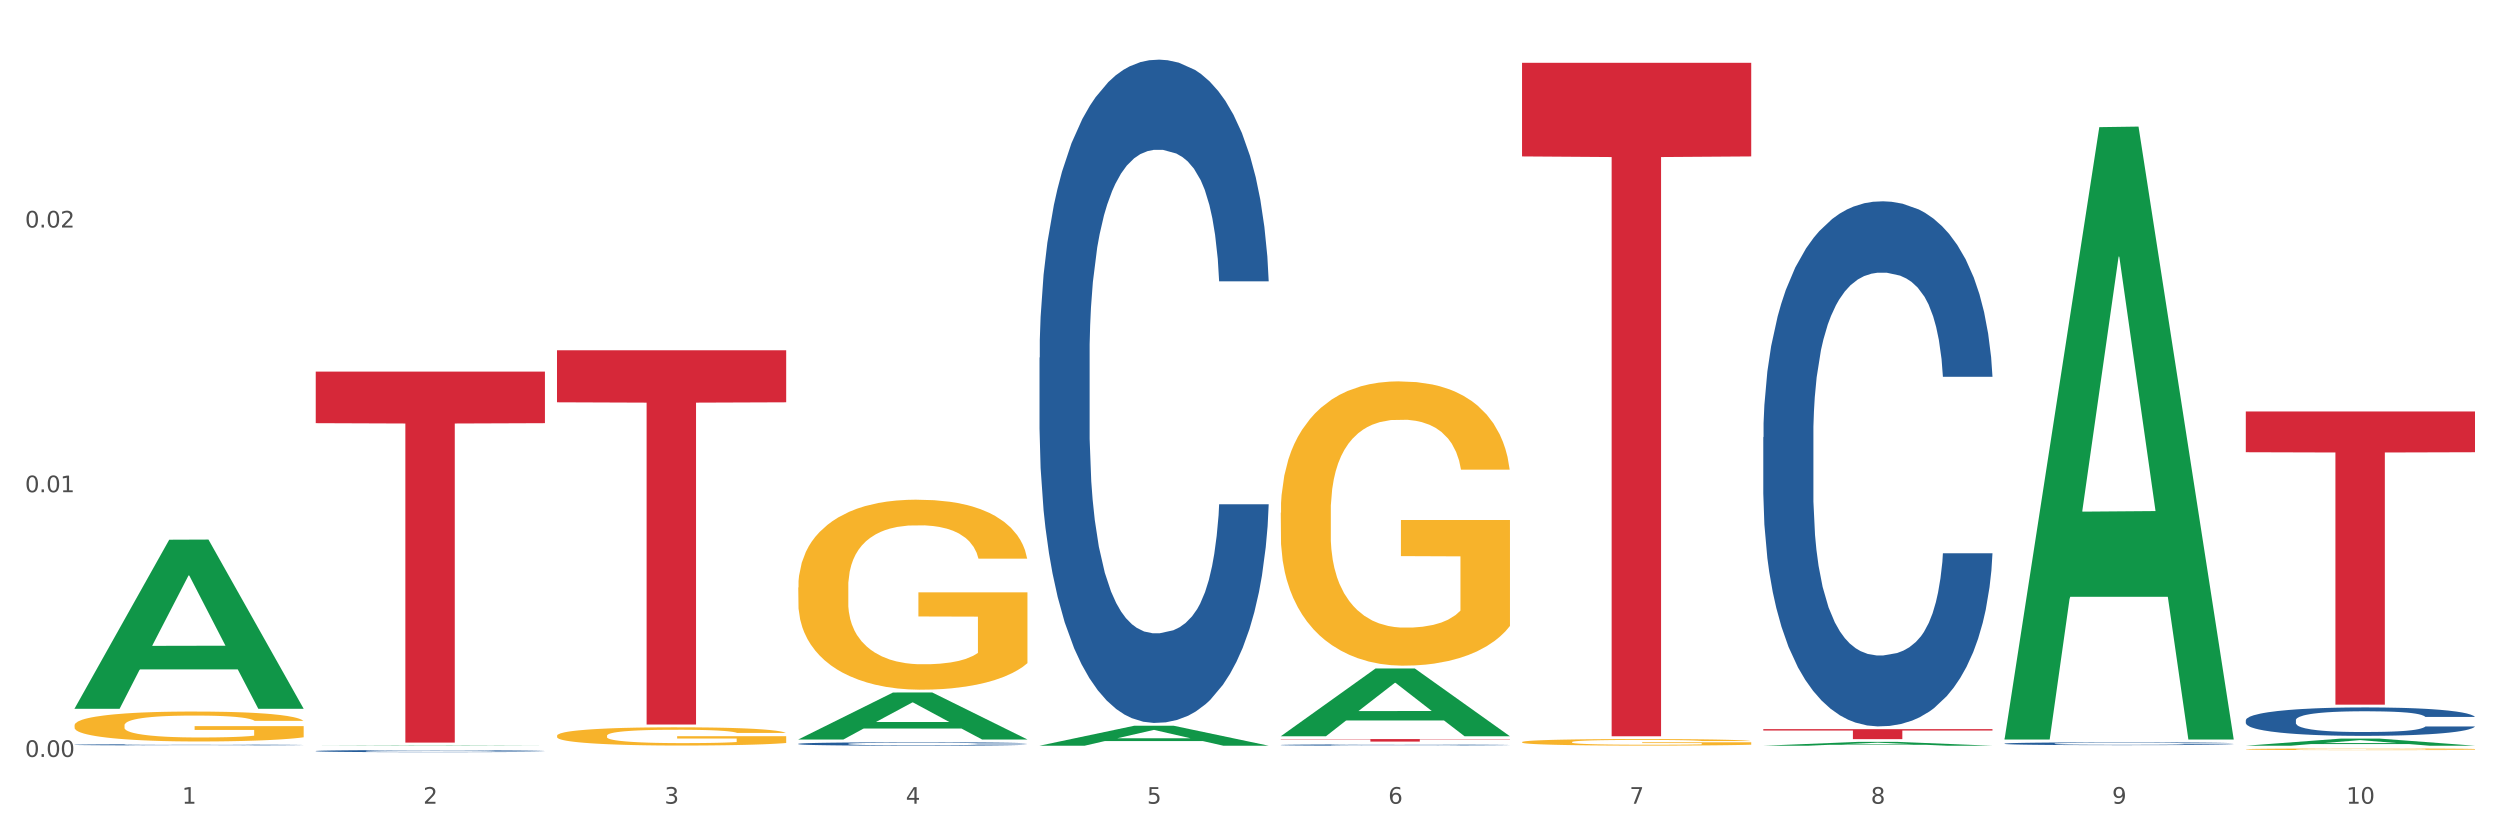
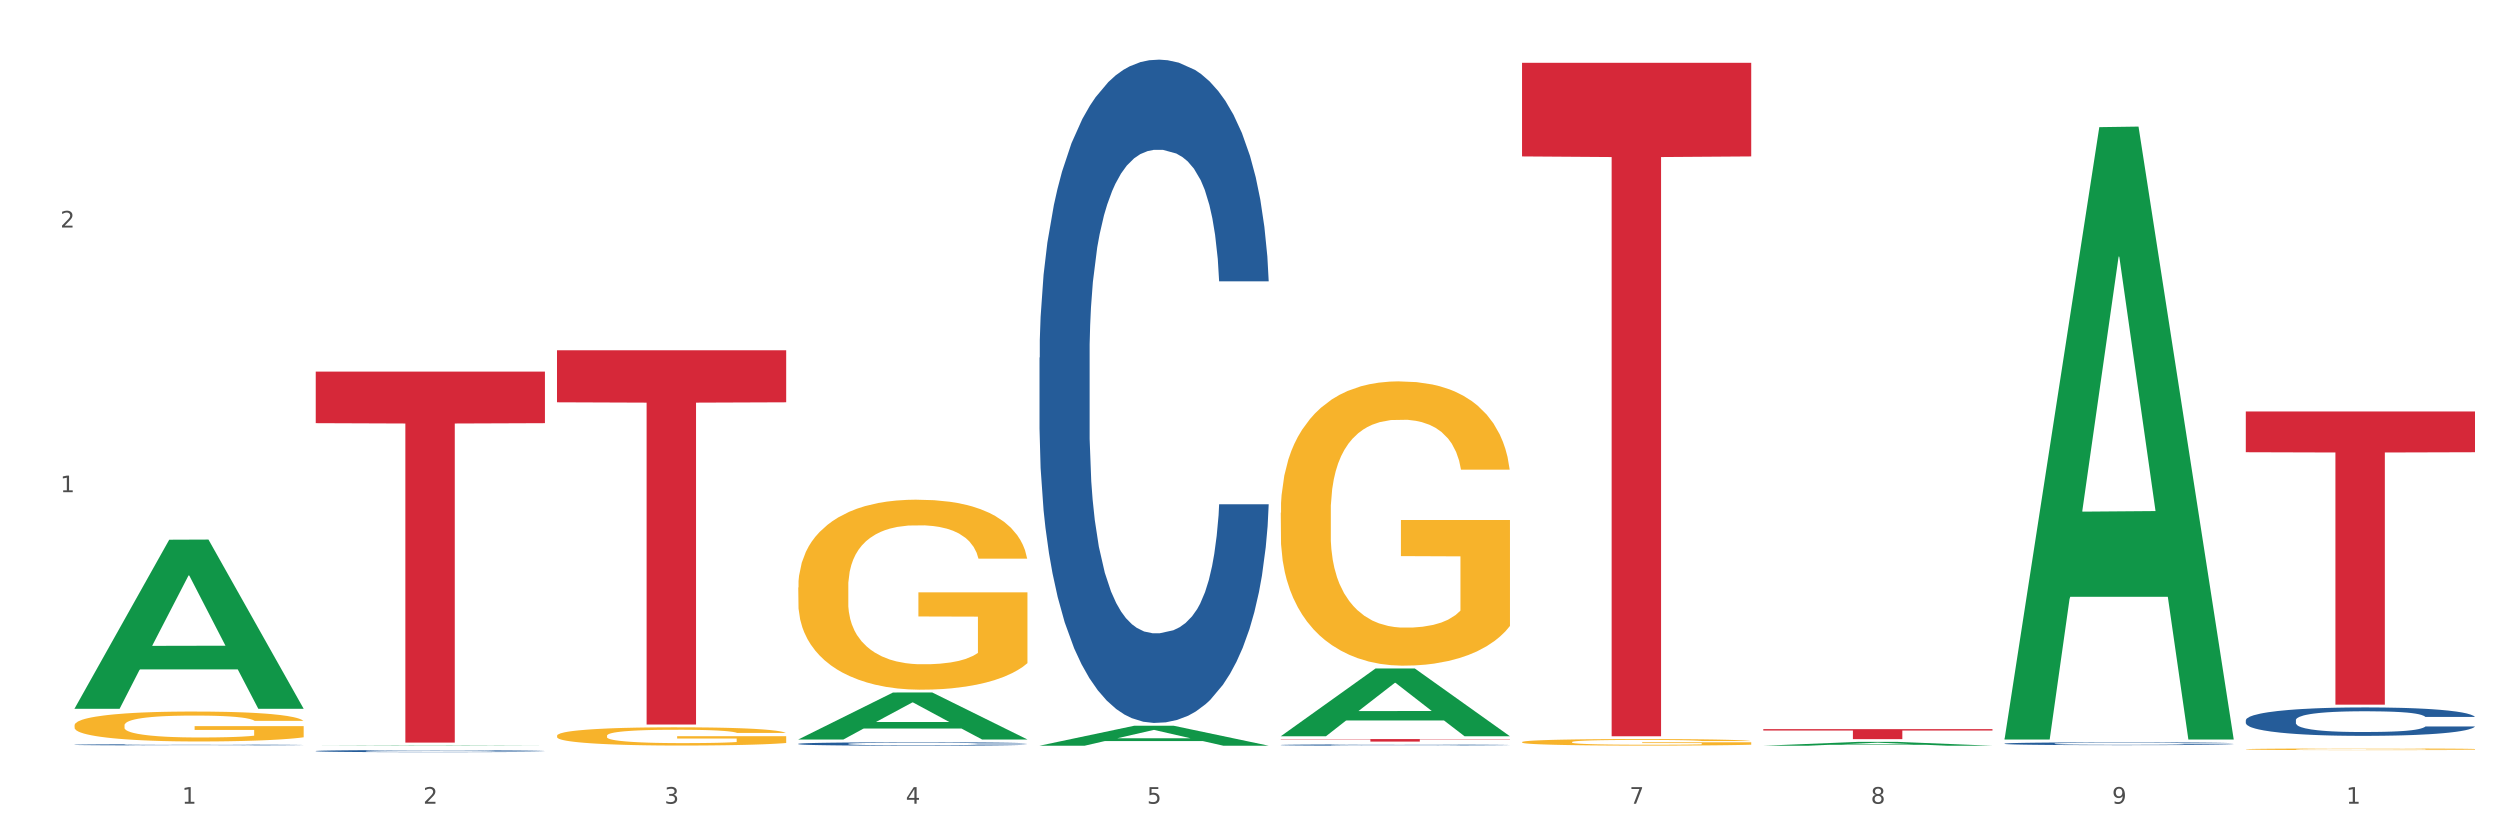
<svg xmlns="http://www.w3.org/2000/svg" xmlns:xlink="http://www.w3.org/1999/xlink" width="1080pt" height="360pt" viewBox="0 0 1080 360" version="1.1">
  <rect x="0" y="0" width="1080" height="360" fill="#333333" stroke="none" />
  <defs>
    <style type="text/css">*{stroke-linejoin: round; stroke-linecap: butt}</style>
  </defs>
  <g id="figure_1">
    <g id="patch_1">
      <path d="M 0 360  L 1080 360  L 1080 0  L 0 0  z " style="fill: #ffffff; stroke: #ffffff; stroke-linejoin: miter" />
    </g>
    <g id="axes_1">
      <g id="matplotlib.axis_1">
        <g id="xtick_1">
          <g id="text_1">
            <g style="fill: #4d4d4d" transform="translate(78.627 347.204) scale(0.096 -0.096)">
              <defs>
                <path id="DejaVuSans-31" d="M 794 531  L 1825 531  L 1825 4091  L 703 3866  L 703 4441  L 1819 4666  L 2450 4666  L 2450 531  L 3481 531  L 3481 0  L 794 0  L 794 531  z " transform="scale(0.016)" />
              </defs>
              <use xlink:href="#DejaVuSans-31" />
            </g>
          </g>
        </g>
        <g id="xtick_2">
          <g id="text_2">
            <g style="fill: #4d4d4d" transform="translate(182.851 347.204) scale(0.096 -0.096)">
              <defs>
                <path id="DejaVuSans-32" d="M 1228 531  L 3431 531  L 3431 0  L 469 0  L 469 531  Q 828 903 1448 1529  Q 2069 2156 2228 2338  Q 2531 2678 2651 2914  Q 2772 3150 2772 3378  Q 2772 3750 2511 3984  Q 2250 4219 1831 4219  Q 1534 4219 1204 4116  Q 875 4013 500 3803  L 500 4441  Q 881 4594 1212 4672  Q 1544 4750 1819 4750  Q 2544 4750 2975 4387  Q 3406 4025 3406 3419  Q 3406 3131 3298 2873  Q 3191 2616 2906 2266  Q 2828 2175 2409 1742  Q 1991 1309 1228 531  z " transform="scale(0.016)" />
              </defs>
              <use xlink:href="#DejaVuSans-32" />
            </g>
          </g>
        </g>
        <g id="xtick_3">
          <g id="text_3">
            <g style="fill: #4d4d4d" transform="translate(287.074 347.204) scale(0.096 -0.096)">
              <defs>
                <path id="DejaVuSans-33" d="M 2597 2516  Q 3050 2419 3304 2112  Q 3559 1806 3559 1356  Q 3559 666 3084 287  Q 2609 -91 1734 -91  Q 1441 -91 1130 -33  Q 819 25 488 141  L 488 750  Q 750 597 1062 519  Q 1375 441 1716 441  Q 2309 441 2620 675  Q 2931 909 2931 1356  Q 2931 1769 2642 2001  Q 2353 2234 1838 2234  L 1294 2234  L 1294 2753  L 1863 2753  Q 2328 2753 2575 2939  Q 2822 3125 2822 3475  Q 2822 3834 2567 4026  Q 2313 4219 1838 4219  Q 1578 4219 1281 4162  Q 984 4106 628 3988  L 628 4550  Q 988 4650 1302 4700  Q 1616 4750 1894 4750  Q 2613 4750 3031 4423  Q 3450 4097 3450 3541  Q 3450 3153 3228 2886  Q 3006 2619 2597 2516  z " transform="scale(0.016)" />
              </defs>
              <use xlink:href="#DejaVuSans-33" />
            </g>
          </g>
        </g>
        <g id="xtick_4">
          <g id="text_4">
            <g style="fill: #4d4d4d" transform="translate(391.298 347.204) scale(0.096 -0.096)">
              <defs>
                <path id="DejaVuSans-34" d="M 2419 4116  L 825 1625  L 2419 1625  L 2419 4116  z M 2253 4666  L 3047 4666  L 3047 1625  L 3713 1625  L 3713 1100  L 3047 1100  L 3047 0  L 2419 0  L 2419 1100  L 313 1100  L 313 1709  L 2253 4666  z " transform="scale(0.016)" />
              </defs>
              <use xlink:href="#DejaVuSans-34" />
            </g>
          </g>
        </g>
        <g id="xtick_5">
          <g id="text_5">
            <g style="fill: #4d4d4d" transform="translate(495.522 347.204) scale(0.096 -0.096)">
              <defs>
                <path id="DejaVuSans-35" d="M 691 4666  L 3169 4666  L 3169 4134  L 1269 4134  L 1269 2991  Q 1406 3038 1543 3061  Q 1681 3084 1819 3084  Q 2600 3084 3056 2656  Q 3513 2228 3513 1497  Q 3513 744 3044 326  Q 2575 -91 1722 -91  Q 1428 -91 1123 -41  Q 819 9 494 109  L 494 744  Q 775 591 1075 516  Q 1375 441 1709 441  Q 2250 441 2565 725  Q 2881 1009 2881 1497  Q 2881 1984 2565 2268  Q 2250 2553 1709 2553  Q 1456 2553 1204 2497  Q 953 2441 691 2322  L 691 4666  z " transform="scale(0.016)" />
              </defs>
              <use xlink:href="#DejaVuSans-35" />
            </g>
          </g>
        </g>
        <g id="xtick_6">
          <g id="text_6">
            <g style="fill: #4d4d4d" transform="translate(599.745 347.204) scale(0.096 -0.096)">
              <defs>
-                 <path id="DejaVuSans-36" d="M 2113 2584  Q 1688 2584 1439 2293  Q 1191 2003 1191 1497  Q 1191 994 1439 701  Q 1688 409 2113 409  Q 2538 409 2786 701  Q 3034 994 3034 1497  Q 3034 2003 2786 2293  Q 2538 2584 2113 2584  z M 3366 4563  L 3366 3988  Q 3128 4100 2886 4159  Q 2644 4219 2406 4219  Q 1781 4219 1451 3797  Q 1122 3375 1075 2522  Q 1259 2794 1537 2939  Q 1816 3084 2150 3084  Q 2853 3084 3261 2657  Q 3669 2231 3669 1497  Q 3669 778 3244 343  Q 2819 -91 2113 -91  Q 1303 -91 875 529  Q 447 1150 447 2328  Q 447 3434 972 4092  Q 1497 4750 2381 4750  Q 2619 4750 2861 4703  Q 3103 4656 3366 4563  z " transform="scale(0.016)" />
-               </defs>
+                 </defs>
              <use xlink:href="#DejaVuSans-36" />
            </g>
          </g>
        </g>
        <g id="xtick_7">
          <g id="text_7">
            <g style="fill: #4d4d4d" transform="translate(703.969 347.204) scale(0.096 -0.096)">
              <defs>
                <path id="DejaVuSans-37" d="M 525 4666  L 3525 4666  L 3525 4397  L 1831 0  L 1172 0  L 2766 4134  L 525 4134  L 525 4666  z " transform="scale(0.016)" />
              </defs>
              <use xlink:href="#DejaVuSans-37" />
            </g>
          </g>
        </g>
        <g id="xtick_8">
          <g id="text_8">
            <g style="fill: #4d4d4d" transform="translate(808.193 347.204) scale(0.096 -0.096)">
              <defs>
                <path id="DejaVuSans-38" d="M 2034 2216  Q 1584 2216 1326 1975  Q 1069 1734 1069 1313  Q 1069 891 1326 650  Q 1584 409 2034 409  Q 2484 409 2743 651  Q 3003 894 3003 1313  Q 3003 1734 2745 1975  Q 2488 2216 2034 2216  z M 1403 2484  Q 997 2584 770 2862  Q 544 3141 544 3541  Q 544 4100 942 4425  Q 1341 4750 2034 4750  Q 2731 4750 3128 4425  Q 3525 4100 3525 3541  Q 3525 3141 3298 2862  Q 3072 2584 2669 2484  Q 3125 2378 3379 2068  Q 3634 1759 3634 1313  Q 3634 634 3220 271  Q 2806 -91 2034 -91  Q 1263 -91 848 271  Q 434 634 434 1313  Q 434 1759 690 2068  Q 947 2378 1403 2484  z M 1172 3481  Q 1172 3119 1398 2916  Q 1625 2713 2034 2713  Q 2441 2713 2670 2916  Q 2900 3119 2900 3481  Q 2900 3844 2670 4047  Q 2441 4250 2034 4250  Q 1625 4250 1398 4047  Q 1172 3844 1172 3481  z " transform="scale(0.016)" />
              </defs>
              <use xlink:href="#DejaVuSans-38" />
            </g>
          </g>
        </g>
        <g id="xtick_9">
          <g id="text_9">
            <g style="fill: #4d4d4d" transform="translate(912.416 347.204) scale(0.096 -0.096)">
              <defs>
                <path id="DejaVuSans-39" d="M 703 97  L 703 672  Q 941 559 1184 500  Q 1428 441 1663 441  Q 2288 441 2617 861  Q 2947 1281 2994 2138  Q 2813 1869 2534 1725  Q 2256 1581 1919 1581  Q 1219 1581 811 2004  Q 403 2428 403 3163  Q 403 3881 828 4315  Q 1253 4750 1959 4750  Q 2769 4750 3195 4129  Q 3622 3509 3622 2328  Q 3622 1225 3098 567  Q 2575 -91 1691 -91  Q 1453 -91 1209 -44  Q 966 3 703 97  z M 1959 2075  Q 2384 2075 2632 2365  Q 2881 2656 2881 3163  Q 2881 3666 2632 3958  Q 2384 4250 1959 4250  Q 1534 4250 1286 3958  Q 1038 3666 1038 3163  Q 1038 2656 1286 2365  Q 1534 2075 1959 2075  z " transform="scale(0.016)" />
              </defs>
              <use xlink:href="#DejaVuSans-39" />
            </g>
          </g>
        </g>
        <g id="xtick_10">
          <g id="text_10">
            <g style="fill: #4d4d4d" transform="translate(1013.586 347.204) scale(0.096 -0.096)">
              <defs>
-                 <path id="DejaVuSans-30" d="M 2034 4250  Q 1547 4250 1301 3770  Q 1056 3291 1056 2328  Q 1056 1369 1301 889  Q 1547 409 2034 409  Q 2525 409 2770 889  Q 3016 1369 3016 2328  Q 3016 3291 2770 3770  Q 2525 4250 2034 4250  z M 2034 4750  Q 2819 4750 3233 4129  Q 3647 3509 3647 2328  Q 3647 1150 3233 529  Q 2819 -91 2034 -91  Q 1250 -91 836 529  Q 422 1150 422 2328  Q 422 3509 836 4129  Q 1250 4750 2034 4750  z " transform="scale(0.016)" />
-               </defs>
+                 </defs>
              <use xlink:href="#DejaVuSans-31" />
              <use xlink:href="#DejaVuSans-30" transform="translate(63.623 0)" />
            </g>
          </g>
        </g>
        <g id="xtick_11" />
        <g id="xtick_12" />
        <g id="xtick_13" />
        <g id="xtick_14" />
        <g id="xtick_15" />
        <g id="xtick_16" />
        <g id="xtick_17" />
        <g id="xtick_18" />
        <g id="xtick_19" />
      </g>
      <g id="matplotlib.axis_2">
        <g id="ytick_1">
          <g id="text_11">
            <g style="fill: #4d4d4d" transform="translate(10.8 326.991) scale(0.096 -0.096)">
              <defs>
-                 <path id="DejaVuSans-2e" d="M 684 794  L 1344 794  L 1344 0  L 684 0  L 684 794  z " transform="scale(0.016)" />
-               </defs>
+                 </defs>
              <use xlink:href="#DejaVuSans-30" />
              <use xlink:href="#DejaVuSans-2e" transform="translate(63.623 0)" />
              <use xlink:href="#DejaVuSans-30" transform="translate(95.41 0)" />
              <use xlink:href="#DejaVuSans-30" transform="translate(159.033 0)" />
            </g>
          </g>
        </g>
        <g id="ytick_2">
          <g id="text_12">
            <g style="fill: #4d4d4d" transform="translate(10.8 212.641) scale(0.096 -0.096)">
              <use xlink:href="#DejaVuSans-30" />
              <use xlink:href="#DejaVuSans-2e" transform="translate(63.623 0)" />
              <use xlink:href="#DejaVuSans-30" transform="translate(95.41 0)" />
              <use xlink:href="#DejaVuSans-31" transform="translate(159.033 0)" />
            </g>
          </g>
        </g>
        <g id="ytick_3">
          <g id="text_13">
            <g style="fill: #4d4d4d" transform="translate(10.8 98.292) scale(0.096 -0.096)">
              <use xlink:href="#DejaVuSans-30" />
              <use xlink:href="#DejaVuSans-2e" transform="translate(63.623 0)" />
              <use xlink:href="#DejaVuSans-30" transform="translate(95.41 0)" />
              <use xlink:href="#DejaVuSans-32" transform="translate(159.033 0)" />
            </g>
          </g>
        </g>
        <g id="ytick_4" />
        <g id="ytick_5" />
        <g id="ytick_6" />
      </g>
      <g id="PolyCollection_1">
        <path d="M 32.175 306.06  L 32.277 305.991  L 73.107 233.157  L 90.051 233.088  L 131.187 306.197  L 111.589 306.197  L 102.709 289.173  L 60.552 289.173  L 60.246 289.447  L 51.671 306.197  L 32.175 306.197  L 32.175 306.06  L 65.86 279.013  L 97.401 278.944  L 81.783 248.671  L 81.579 248.534  L 81.375 248.74  L 65.758 278.944  L 65.86 279.013  L 32.175 306.06  z " clip-path="url(#pbd5d0294f3)" style="fill: #109648" />
        <path d="M 553.293 221.504  L 553.41 221.391  L 553.41 217.353  L 553.644 213.876  L 554.813 205.463  L 556.566 198.508  L 557.852 194.806  L 559.138 191.777  L 560.658 188.749  L 562.528 185.608  L 565.918 181.009  L 568.022 178.653  L 570.594 176.185  L 575.27 172.596  L 578.66 170.577  L 582.167 168.894  L 587.895 166.875  L 591.636 165.978  L 595.61 165.305  L 600.403 164.856  L 604.027 164.744  L 611.976 165.08  L 618.756 166.09  L 622.029 166.875  L 626.237 168.221  L 628.458 169.118  L 632.082 170.913  L 635.823 173.269  L 638.395 175.288  L 642.252 179.102  L 645.175 182.916  L 647.863 187.627  L 649.266 190.88  L 650.318 193.909  L 651.253 197.386  L 652.189 202.883  L 631.147 202.883  L 630.329 198.957  L 629.043 195.255  L 627.173 191.665  L 625.536 189.422  L 622.73 186.618  L 620.159 184.823  L 617.47 183.477  L 614.197 182.355  L 611.625 181.794  L 608.001 181.345  L 600.87 181.458  L 596.078 182.355  L 592.805 183.477  L 590.7 184.486  L 588.83 185.608  L 586.726 187.178  L 584.271 189.534  L 582.518 191.665  L 580.764 194.357  L 579.361 197.05  L 578.075 200.191  L 577.023 203.556  L 576.205 207.033  L 575.504 211.296  L 574.919 218.363  L 574.919 233.73  L 575.153 237.208  L 575.737 241.807  L 576.439 245.284  L 577.608 249.435  L 578.66 252.239  L 580.647 256.277  L 582.868 259.643  L 584.622 261.774  L 586.375 263.569  L 589.415 266.036  L 592.805 268.056  L 595.727 269.29  L 599.702 270.411  L 602.39 270.86  L 604.728 271.084  L 610.456 271.084  L 614.548 270.748  L 619.107 269.963  L 622.613 268.953  L 625.536 267.719  L 628.809 265.7  L 630.913 263.793  L 630.913 240.349  L 605.196 240.237  L 605.196 224.644  L 652.306 224.644  L 652.306 270.411  L 650.318 272.767  L 648.097 274.898  L 645.759 276.805  L 642.252 279.161  L 638.044 281.404  L 634.303 282.975  L 630.329 284.321  L 625.653 285.555  L 619.574 286.676  L 615.833 287.125  L 611.158 287.462  L 605.663 287.574  L 600.87 287.349  L 596.195 286.789  L 591.285 285.779  L 586.492 284.321  L 582.868 282.863  L 579.244 281.068  L 575.387 278.712  L 572.347 276.469  L 570.009 274.449  L 567.438 271.87  L 564.632 268.504  L 562.528 265.476  L 560.658 262.335  L 558.67 258.296  L 557.268 254.819  L 555.865 250.444  L 555.047 247.191  L 554.111 242.143  L 553.41 235.077  L 553.293 221.504  z " clip-path="url(#pbd5d0294f3)" style="fill: #f7b32b" />
        <path d="M 657.517 320.58  L 657.634 320.577  L 657.634 320.484  L 657.867 320.403  L 659.036 320.208  L 660.79 320.047  L 662.076 319.962  L 663.362 319.892  L 664.881 319.822  L 666.752 319.749  L 670.142 319.642  L 672.246 319.588  L 674.818 319.531  L 679.493 319.448  L 682.884 319.401  L 686.39 319.362  L 692.118 319.315  L 695.859 319.295  L 699.834 319.279  L 704.627 319.269  L 708.25 319.266  L 716.199 319.274  L 722.979 319.297  L 726.253 319.315  L 730.461 319.347  L 732.682 319.367  L 736.306 319.409  L 740.047 319.463  L 742.618 319.51  L 746.476 319.598  L 749.398 319.687  L 752.087 319.796  L 753.49 319.871  L 754.542 319.941  L 755.477 320.021  L 756.412 320.149  L 735.371 320.149  L 734.552 320.058  L 733.266 319.972  L 731.396 319.889  L 729.76 319.837  L 726.954 319.772  L 724.382 319.731  L 721.694 319.7  L 718.42 319.674  L 715.849 319.661  L 712.225 319.65  L 705.094 319.653  L 700.301 319.674  L 697.028 319.7  L 694.924 319.723  L 693.054 319.749  L 690.949 319.785  L 688.495 319.84  L 686.741 319.889  L 684.988 319.951  L 683.585 320.014  L 682.299 320.086  L 681.247 320.164  L 680.429 320.245  L 679.727 320.343  L 679.143 320.507  L 679.143 320.863  L 679.377 320.943  L 679.961 321.049  L 680.662 321.13  L 681.831 321.226  L 682.884 321.291  L 684.871 321.384  L 687.092 321.462  L 688.845 321.511  L 690.599 321.553  L 693.638 321.61  L 697.028 321.657  L 699.951 321.685  L 703.925 321.711  L 706.614 321.722  L 708.952 321.727  L 714.68 321.727  L 718.771 321.719  L 723.33 321.701  L 726.837 321.678  L 729.76 321.649  L 733.033 321.602  L 735.137 321.558  L 735.137 321.016  L 709.419 321.013  L 709.419 320.652  L 756.529 320.652  L 756.529 321.711  L 754.542 321.766  L 752.321 321.815  L 749.983 321.859  L 746.476 321.914  L 742.268 321.966  L 738.527 322.002  L 734.552 322.033  L 729.876 322.062  L 723.798 322.088  L 720.057 322.098  L 715.381 322.106  L 709.887 322.109  L 705.094 322.103  L 700.418 322.09  L 695.508 322.067  L 690.716 322.033  L 687.092 322  L 683.468 321.958  L 679.61 321.903  L 676.571 321.852  L 674.233 321.805  L 671.661 321.745  L 668.856 321.667  L 666.752 321.597  L 664.881 321.524  L 662.894 321.431  L 661.491 321.351  L 660.088 321.249  L 659.27 321.174  L 658.335 321.057  L 657.634 320.894  L 657.517 320.58  z " clip-path="url(#pbd5d0294f3)" style="fill: #f7b32b" />
        <path d="M 970.188 177.759  L 1069.2 177.759  L 1069.2 195.36  L 1030.252 195.479  L 1030.252 304.416  L 1008.901 304.416  L 1008.901 195.479  L 970.188 195.36  L 970.188 177.878  L 970.188 177.759  z " clip-path="url(#pbd5d0294f3)" style="fill: #d62839" />
        <path d="M 657.517 27.144  L 756.529 27.144  L 756.529 67.574  L 717.581 67.847  L 717.581 318.076  L 696.23 318.076  L 696.23 67.847  L 657.517 67.574  L 657.517 27.418  L 657.517 27.144  z " clip-path="url(#pbd5d0294f3)" style="fill: #d62839" />
        <path d="M 553.293 319.271  L 652.306 319.271  L 652.306 319.426  L 613.358 319.427  L 613.358 320.384  L 592.006 320.384  L 592.006 319.427  L 553.293 319.426  L 553.293 319.272  L 553.293 319.271  z " clip-path="url(#pbd5d0294f3)" style="fill: #d62839" />
        <path d="M 240.622 151.322  L 339.635 151.322  L 339.635 173.79  L 300.687 173.942  L 300.687 313.001  L 279.336 313.001  L 279.336 173.942  L 240.622 173.79  L 240.622 151.474  L 240.622 151.322  z " clip-path="url(#pbd5d0294f3)" style="fill: #d62839" />
        <path d="M 136.399 160.533  L 235.411 160.533  L 235.411 182.805  L 196.463 182.956  L 196.463 320.804  L 175.112 320.804  L 175.112 182.956  L 136.399 182.805  L 136.399 160.683  L 136.399 160.533  z " clip-path="url(#pbd5d0294f3)" style="fill: #d62839" />
        <path d="M 970.188 323.673  L 970.304 323.672  L 970.304 323.649  L 970.538 323.629  L 971.707 323.58  L 973.461 323.539  L 974.747 323.518  L 976.032 323.5  L 977.552 323.483  L 979.422 323.465  L 982.813 323.438  L 984.917 323.424  L 987.488 323.41  L 992.164 323.389  L 995.554 323.377  L 999.061 323.367  L 1004.789 323.356  L 1008.53 323.35  L 1012.505 323.347  L 1017.297 323.344  L 1020.921 323.343  L 1028.87 323.345  L 1035.65 323.351  L 1038.923 323.356  L 1043.132 323.363  L 1045.353 323.369  L 1048.977 323.379  L 1052.717 323.393  L 1055.289 323.405  L 1059.147 323.427  L 1062.069 323.449  L 1064.758 323.476  L 1066.161 323.495  L 1067.213 323.513  L 1068.148 323.533  L 1069.083 323.565  L 1048.041 323.565  L 1047.223 323.542  L 1045.937 323.521  L 1044.067 323.5  L 1042.43 323.487  L 1039.625 323.47  L 1037.053 323.46  L 1034.364 323.452  L 1031.091 323.446  L 1028.52 323.442  L 1024.896 323.44  L 1017.765 323.44  L 1012.972 323.446  L 1009.699 323.452  L 1007.595 323.458  L 1005.724 323.465  L 1003.62 323.474  L 1001.165 323.487  L 999.412 323.5  L 997.659 323.515  L 996.256 323.531  L 994.97 323.549  L 993.918 323.569  L 993.1 323.589  L 992.398 323.614  L 991.814 323.655  L 991.814 323.744  L 992.047 323.764  L 992.632 323.791  L 993.333 323.811  L 994.502 323.835  L 995.554 323.852  L 997.542 323.875  L 999.763 323.895  L 1001.516 323.907  L 1003.27 323.918  L 1006.309 323.932  L 1009.699 323.944  L 1012.621 323.951  L 1016.596 323.957  L 1019.285 323.96  L 1021.623 323.961  L 1027.351 323.961  L 1031.442 323.959  L 1036.001 323.955  L 1039.508 323.949  L 1042.43 323.942  L 1045.704 323.93  L 1047.808 323.919  L 1047.808 323.783  L 1022.09 323.782  L 1022.09 323.691  L 1069.2 323.691  L 1069.2 323.957  L 1067.213 323.971  L 1064.992 323.983  L 1062.654 323.994  L 1059.147 324.008  L 1054.938 324.021  L 1051.198 324.03  L 1047.223 324.038  L 1042.547 324.045  L 1036.469 324.052  L 1032.728 324.054  L 1028.052 324.056  L 1022.558 324.057  L 1017.765 324.056  L 1013.089 324.052  L 1008.179 324.047  L 1003.387 324.038  L 999.763 324.03  L 996.139 324.019  L 992.281 324.006  L 989.242 323.992  L 986.904 323.981  L 984.332 323.966  L 981.527 323.946  L 979.422 323.929  L 977.552 323.91  L 975.565 323.887  L 974.162 323.867  L 972.759 323.841  L 971.941 323.822  L 971.006 323.793  L 970.304 323.752  L 970.188 323.673  z " clip-path="url(#pbd5d0294f3)" style="fill: #f7b32b" />
        <path d="M 32.175 313.362  L 32.292 313.35  L 32.292 312.925  L 32.526 312.559  L 33.695 311.673  L 35.448 310.941  L 36.734 310.552  L 38.02 310.233  L 39.54 309.914  L 41.41 309.583  L 44.8 309.099  L 46.904 308.851  L 49.476 308.592  L 54.152 308.214  L 57.542 308.001  L 61.049 307.824  L 66.777 307.612  L 70.517 307.517  L 74.492 307.446  L 79.285 307.399  L 82.909 307.387  L 90.858 307.423  L 97.638 307.529  L 100.911 307.612  L 105.119 307.753  L 107.34 307.848  L 110.964 308.037  L 114.705 308.285  L 117.277 308.497  L 121.134 308.899  L 124.057 309.3  L 126.745 309.796  L 128.148 310.138  L 129.2 310.457  L 130.135 310.823  L 131.071 311.402  L 110.029 311.402  L 109.211 310.989  L 107.925 310.599  L 106.054 310.221  L 104.418 309.985  L 101.612 309.69  L 99.041 309.501  L 96.352 309.359  L 93.079 309.241  L 90.507 309.182  L 86.883 309.135  L 79.752 309.147  L 74.96 309.241  L 71.686 309.359  L 69.582 309.465  L 67.712 309.583  L 65.608 309.749  L 63.153 309.997  L 61.399 310.221  L 59.646 310.504  L 58.243 310.788  L 56.957 311.118  L 55.905 311.473  L 55.087 311.839  L 54.386 312.287  L 53.801 313.031  L 53.801 314.649  L 54.035 315.015  L 54.619 315.499  L 55.321 315.865  L 56.49 316.302  L 57.542 316.597  L 59.529 317.022  L 61.75 317.376  L 63.504 317.6  L 65.257 317.789  L 68.296 318.049  L 71.686 318.262  L 74.609 318.391  L 78.583 318.51  L 81.272 318.557  L 83.61 318.58  L 89.338 318.58  L 93.429 318.545  L 97.988 318.462  L 101.495 318.356  L 104.418 318.226  L 107.691 318.014  L 109.795 317.813  L 109.795 315.345  L 84.078 315.333  L 84.078 313.692  L 131.187 313.692  L 131.187 318.51  L 129.2 318.757  L 126.979 318.982  L 124.641 319.182  L 121.134 319.43  L 116.926 319.667  L 113.185 319.832  L 109.211 319.974  L 104.535 320.103  L 98.456 320.222  L 94.715 320.269  L 90.039 320.304  L 84.545 320.316  L 79.752 320.292  L 75.076 320.233  L 70.167 320.127  L 65.374 319.974  L 61.75 319.82  L 58.126 319.631  L 54.269 319.383  L 51.229 319.147  L 48.891 318.935  L 46.32 318.663  L 43.514 318.309  L 41.41 317.99  L 39.54 317.659  L 37.552 317.234  L 36.15 316.868  L 34.747 316.408  L 33.928 316.065  L 32.993 315.534  L 32.292 314.79  L 32.175 313.362  z " clip-path="url(#pbd5d0294f3)" style="fill: #f7b32b" />
        <path d="M 32.175 321.735  L 32.292 321.735  L 32.292 321.722  L 32.643 321.704  L 33.931 321.672  L 35.569 321.647  L 38.378 321.618  L 39.899 321.606  L 41.889 321.592  L 45.985 321.571  L 50.667 321.552  L 53.944 321.542  L 56.401 321.535  L 61.902 321.524  L 65.062 321.518  L 68.339 321.514  L 71.148 321.511  L 75.829 321.508  L 79.575 321.507  L 83.905 321.506  L 87.533 321.507  L 92.331 321.509  L 99.354 321.514  L 102.045 321.517  L 105.674 321.523  L 109.419 321.531  L 112.462 321.538  L 115.973 321.549  L 119.601 321.563  L 123.112 321.58  L 125.57 321.597  L 127.559 321.614  L 129.315 321.635  L 130.602 321.658  L 131.187 321.677  L 109.77 321.677  L 109.185 321.659  L 108.014 321.641  L 106.844 321.628  L 105.557 321.618  L 103.567 321.606  L 101.811 321.599  L 98.886 321.59  L 96.194 321.585  L 93.97 321.581  L 91.278 321.578  L 85.543 321.576  L 81.447 321.576  L 78.872 321.577  L 75.712 321.579  L 73.021 321.582  L 69.861 321.588  L 67.403 321.594  L 64.945 321.602  L 63.541 321.607  L 61.434 321.618  L 60.03 321.626  L 58.157 321.64  L 57.104 321.651  L 55.231 321.677  L 54.412 321.697  L 54.061 321.71  L 53.827 321.725  L 53.827 321.798  L 54.529 321.83  L 55.114 321.844  L 56.05 321.86  L 57.806 321.881  L 60.381 321.901  L 63.072 321.915  L 65.296 321.924  L 67.403 321.93  L 69.509 321.936  L 72.084 321.94  L 74.191 321.943  L 77.351 321.946  L 81.096 321.947  L 84.022 321.947  L 89.991 321.945  L 92.683 321.943  L 95.257 321.939  L 98.066 321.934  L 100.29 321.929  L 101.577 321.924  L 103.684 321.916  L 105.322 321.906  L 106.727 321.896  L 107.663 321.886  L 108.717 321.872  L 109.536 321.856  L 109.77 321.848  L 131.187 321.848  L 130.719 321.865  L 129.9 321.881  L 128.262 321.903  L 126.974 321.916  L 124.985 321.931  L 122.878 321.944  L 119.952 321.958  L 117.26 321.969  L 114.451 321.978  L 111.408 321.987  L 105.908 321.998  L 103.918 322.002  L 99.705 322.007  L 96.428 322.011  L 91.629 322.014  L 86.714 322.016  L 81.564 322.016  L 77 322.015  L 71.967 322.012  L 68.807 322.01  L 65.296 322.005  L 61.2 321.999  L 57.338 321.991  L 53.71 321.982  L 50.316 321.971  L 47.156 321.959  L 43.059 321.939  L 40.016 321.919  L 37.793 321.901  L 36.271 321.886  L 34.75 321.866  L 33.931 321.853  L 32.643 321.82  L 32.175 321.79  L 32.175 321.735  z " clip-path="url(#pbd5d0294f3)" style="fill: #255c99" />
        <path d="M 136.399 324.434  L 136.516 324.433  L 136.516 324.41  L 136.867 324.377  L 138.154 324.317  L 139.793 324.272  L 142.602 324.219  L 144.123 324.197  L 146.113 324.172  L 150.209 324.132  L 154.89 324.098  L 158.167 324.079  L 160.625 324.067  L 166.126 324.046  L 169.286 324.036  L 172.563 324.028  L 175.372 324.023  L 180.053 324.017  L 183.798 324.015  L 188.129 324.014  L 191.757 324.015  L 196.555 324.018  L 203.577 324.028  L 206.269 324.034  L 209.897 324.045  L 213.642 324.058  L 216.685 324.072  L 220.196 324.092  L 223.824 324.117  L 227.336 324.15  L 229.793 324.18  L 231.783 324.211  L 233.538 324.25  L 234.826 324.292  L 235.411 324.327  L 213.993 324.327  L 213.408 324.295  L 212.238 324.261  L 211.068 324.238  L 209.78 324.219  L 207.791 324.198  L 206.035 324.184  L 203.109 324.168  L 200.417 324.157  L 198.194 324.151  L 195.502 324.146  L 189.767 324.141  L 185.671 324.141  L 183.096 324.143  L 179.936 324.147  L 177.244 324.153  L 174.084 324.163  L 171.626 324.175  L 169.169 324.189  L 167.764 324.199  L 165.658 324.218  L 164.253 324.233  L 162.381 324.26  L 161.327 324.279  L 159.455 324.327  L 158.635 324.363  L 158.284 324.388  L 158.05 324.415  L 158.05 324.549  L 158.752 324.609  L 159.338 324.634  L 160.274 324.663  L 162.029 324.701  L 164.604 324.738  L 167.296 324.764  L 169.52 324.78  L 171.626 324.792  L 173.733 324.802  L 176.308 324.81  L 178.415 324.815  L 181.575 324.82  L 185.32 324.823  L 188.246 324.823  L 194.214 324.819  L 196.906 324.815  L 199.481 324.809  L 202.29 324.799  L 204.514 324.789  L 205.801 324.781  L 207.908 324.765  L 209.546 324.748  L 210.951 324.728  L 211.887 324.711  L 212.94 324.685  L 213.759 324.656  L 213.993 324.641  L 235.411 324.641  L 234.943 324.672  L 234.124 324.702  L 232.485 324.742  L 231.198 324.765  L 229.208 324.793  L 227.102 324.817  L 224.176 324.844  L 221.484 324.863  L 218.675 324.88  L 215.632 324.896  L 210.131 324.917  L 208.142 324.923  L 203.928 324.933  L 200.651 324.939  L 195.853 324.945  L 190.937 324.949  L 185.788 324.95  L 181.223 324.948  L 176.191 324.943  L 173.031 324.938  L 169.52 324.93  L 165.424 324.918  L 161.561 324.903  L 157.933 324.886  L 154.539 324.867  L 151.379 324.844  L 147.283 324.808  L 144.24 324.772  L 142.016 324.738  L 140.495 324.71  L 138.973 324.674  L 138.154 324.65  L 136.867 324.59  L 136.399 324.534  L 136.399 324.434  z " clip-path="url(#pbd5d0294f3)" style="fill: #255c99" />
        <path d="M 344.846 321.33  L 344.963 321.329  L 344.963 321.291  L 345.314 321.239  L 346.601 321.143  L 348.24 321.071  L 351.049 320.986  L 352.57 320.951  L 354.56 320.911  L 358.656 320.847  L 363.338 320.793  L 366.615 320.763  L 369.072 320.743  L 374.573 320.709  L 377.733 320.694  L 381.01 320.682  L 383.819 320.674  L 388.5 320.664  L 392.245 320.66  L 396.576 320.659  L 400.204 320.66  L 405.002 320.666  L 412.025 320.682  L 414.716 320.692  L 418.344 320.708  L 422.09 320.73  L 425.133 320.752  L 428.644 320.783  L 432.272 320.824  L 435.783 320.876  L 438.241 320.924  L 440.23 320.974  L 441.986 321.035  L 443.273 321.102  L 443.858 321.158  L 422.441 321.158  L 421.856 321.108  L 420.685 321.053  L 419.515 321.016  L 418.227 320.986  L 416.238 320.952  L 414.482 320.93  L 411.556 320.904  L 408.865 320.888  L 406.641 320.879  L 403.949 320.87  L 398.214 320.862  L 394.118 320.862  L 391.543 320.865  L 388.383 320.872  L 385.691 320.881  L 382.531 320.898  L 380.074 320.915  L 377.616 320.939  L 376.211 320.955  L 374.105 320.985  L 372.7 321.01  L 370.828 321.052  L 369.775 321.082  L 367.902 321.16  L 367.083 321.217  L 366.732 321.256  L 366.498 321.3  L 366.498 321.513  L 367.2 321.609  L 367.785 321.649  L 368.721 321.696  L 370.477 321.756  L 373.052 321.815  L 375.743 321.857  L 377.967 321.883  L 380.074 321.902  L 382.18 321.917  L 384.755 321.931  L 386.862 321.939  L 390.022 321.947  L 393.767 321.951  L 396.693 321.951  L 402.662 321.944  L 405.353 321.937  L 407.928 321.928  L 410.737 321.913  L 412.961 321.896  L 414.248 321.884  L 416.355 321.858  L 417.993 321.831  L 419.398 321.8  L 420.334 321.772  L 421.387 321.731  L 422.207 321.685  L 422.441 321.66  L 443.858 321.66  L 443.39 321.709  L 442.571 321.757  L 440.932 321.821  L 439.645 321.858  L 437.655 321.903  L 435.549 321.941  L 432.623 321.984  L 429.931 322.015  L 427.122 322.042  L 424.079 322.067  L 418.579 322.101  L 416.589 322.111  L 412.376 322.127  L 409.099 322.137  L 404.3 322.146  L 399.385 322.152  L 394.235 322.153  L 389.671 322.15  L 384.638 322.142  L 381.478 322.134  L 377.967 322.122  L 373.871 322.102  L 370.009 322.079  L 366.38 322.052  L 362.986 322.021  L 359.826 321.985  L 355.73 321.926  L 352.687 321.869  L 350.464 321.816  L 348.942 321.771  L 347.421 321.714  L 346.601 321.674  L 345.314 321.578  L 344.846 321.49  L 344.846 321.33  z " clip-path="url(#pbd5d0294f3)" style="fill: #255c99" />
        <path d="M 449.069 154.514  L 449.187 154.252  L 449.187 146.925  L 449.538 136.98  L 450.825 118.661  L 452.464 104.792  L 455.272 88.566  L 456.794 81.762  L 458.783 74.173  L 462.88 61.873  L 467.561 51.406  L 470.838 45.648  L 473.296 41.985  L 478.797 35.442  L 481.957 32.564  L 485.234 30.208  L 488.042 28.638  L 492.724 26.806  L 496.469 26.021  L 500.799 25.759  L 504.427 26.021  L 509.226 27.068  L 516.248 30.208  L 518.94 32.04  L 522.568 35.181  L 526.313 39.368  L 529.356 43.555  L 532.867 49.574  L 536.495 57.425  L 540.006 67.369  L 542.464 76.528  L 544.454 86.211  L 546.209 97.987  L 547.497 110.811  L 548.082 121.54  L 526.664 121.54  L 526.079 111.857  L 524.909 101.389  L 523.738 94.324  L 522.451 88.566  L 520.461 82.024  L 518.706 77.837  L 515.78 72.865  L 513.088 69.724  L 510.864 67.892  L 508.173 66.322  L 502.438 64.752  L 498.342 64.752  L 495.767 65.276  L 492.607 66.584  L 489.915 68.416  L 486.755 71.556  L 484.297 74.958  L 481.84 79.407  L 480.435 82.547  L 478.328 88.305  L 476.924 93.015  L 475.051 101.128  L 473.998 106.885  L 472.126 121.802  L 471.306 132.793  L 470.955 140.382  L 470.721 148.756  L 470.721 189.581  L 471.423 207.9  L 472.009 215.75  L 472.945 224.648  L 474.7 236.163  L 477.275 247.416  L 479.967 255.528  L 482.191 260.5  L 484.297 264.164  L 486.404 267.043  L 488.979 269.66  L 491.085 271.23  L 494.245 272.8  L 497.991 273.585  L 500.916 273.585  L 506.885 272.277  L 509.577 270.968  L 512.152 269.136  L 514.961 266.258  L 517.184 263.117  L 518.472 260.762  L 520.578 255.79  L 522.217 250.556  L 523.621 244.537  L 524.558 239.303  L 525.611 231.452  L 526.43 222.555  L 526.664 217.844  L 548.082 217.844  L 547.614 227.265  L 546.795 236.424  L 545.156 248.724  L 543.869 255.79  L 541.879 264.426  L 539.772 271.753  L 536.846 279.866  L 534.155 285.885  L 531.346 291.119  L 528.303 295.829  L 522.802 302.372  L 520.813 304.204  L 516.599 307.344  L 513.322 309.176  L 508.524 311.008  L 503.608 312.054  L 498.459 312.316  L 493.894 311.793  L 488.862 310.223  L 485.702 308.652  L 482.191 306.297  L 478.094 302.633  L 474.232 298.185  L 470.604 292.951  L 467.21 286.932  L 464.05 280.128  L 459.954 268.875  L 456.911 257.883  L 454.687 247.677  L 453.166 239.041  L 451.644 228.05  L 450.825 220.461  L 449.538 202.142  L 449.069 185.132  L 449.069 154.514  z " clip-path="url(#pbd5d0294f3)" style="fill: #255c99" />
        <path d="M 553.293 321.835  L 553.41 321.834  L 553.41 321.819  L 553.761 321.799  L 555.049 321.762  L 556.687 321.734  L 559.496 321.701  L 561.017 321.688  L 563.007 321.672  L 567.103 321.648  L 571.785 321.626  L 575.062 321.615  L 577.52 321.607  L 583.02 321.594  L 586.18 321.588  L 589.457 321.584  L 592.266 321.581  L 596.948 321.577  L 600.693 321.575  L 605.023 321.575  L 608.651 321.575  L 613.45 321.577  L 620.472 321.584  L 623.164 321.587  L 626.792 321.594  L 630.537 321.602  L 633.58 321.611  L 637.091 321.623  L 640.719 321.639  L 644.23 321.659  L 646.688 321.677  L 648.677 321.697  L 650.433 321.72  L 651.72 321.746  L 652.306 321.768  L 630.888 321.768  L 630.303 321.748  L 629.132 321.727  L 627.962 321.713  L 626.675 321.701  L 624.685 321.688  L 622.929 321.68  L 620.004 321.67  L 617.312 321.663  L 615.088 321.66  L 612.396 321.657  L 606.661 321.653  L 602.565 321.653  L 599.99 321.654  L 596.83 321.657  L 594.139 321.661  L 590.979 321.667  L 588.521 321.674  L 586.063 321.683  L 584.659 321.689  L 582.552 321.701  L 581.148 321.71  L 579.275 321.727  L 578.222 321.738  L 576.349 321.769  L 575.53 321.791  L 575.179 321.806  L 574.945 321.823  L 574.945 321.905  L 575.647 321.942  L 576.232 321.958  L 577.168 321.976  L 578.924 321.999  L 581.499 322.022  L 584.191 322.038  L 586.414 322.048  L 588.521 322.056  L 590.628 322.062  L 593.202 322.067  L 595.309 322.07  L 598.469 322.073  L 602.214 322.075  L 605.14 322.075  L 611.109 322.072  L 613.801 322.07  L 616.375 322.066  L 619.184 322.06  L 621.408 322.054  L 622.695 322.049  L 624.802 322.039  L 626.441 322.028  L 627.845 322.016  L 628.781 322.006  L 629.835 321.99  L 630.654 321.972  L 630.888 321.962  L 652.306 321.962  L 651.837 321.981  L 651.018 322  L 649.38 322.025  L 648.092 322.039  L 646.103 322.056  L 643.996 322.071  L 641.07 322.087  L 638.378 322.1  L 635.569 322.11  L 632.526 322.12  L 627.026 322.133  L 625.036 322.137  L 620.823 322.143  L 617.546 322.147  L 612.747 322.15  L 607.832 322.152  L 602.682 322.153  L 598.118 322.152  L 593.085 322.149  L 589.925 322.146  L 586.414 322.141  L 582.318 322.133  L 578.456 322.124  L 574.828 322.114  L 571.434 322.102  L 568.274 322.088  L 564.177 322.065  L 561.135 322.043  L 558.911 322.023  L 557.389 322.005  L 555.868 321.983  L 555.049 321.968  L 553.761 321.931  L 553.293 321.896  L 553.293 321.835  z " clip-path="url(#pbd5d0294f3)" style="fill: #255c99" />
-         <path d="M 761.74 188.884  L 761.857 188.677  L 761.857 182.877  L 762.208 175.004  L 763.496 160.502  L 765.134 149.522  L 767.943 136.678  L 769.465 131.291  L 771.454 125.283  L 775.551 115.546  L 780.232 107.259  L 783.509 102.702  L 785.967 99.801  L 791.467 94.622  L 794.627 92.343  L 797.904 90.479  L 800.713 89.236  L 805.395 87.785  L 809.14 87.164  L 813.47 86.957  L 817.098 87.164  L 821.897 87.993  L 828.919 90.479  L 831.611 91.929  L 835.239 94.415  L 838.984 97.73  L 842.027 101.044  L 845.538 105.809  L 849.166 112.024  L 852.677 119.897  L 855.135 127.148  L 857.125 134.813  L 858.88 144.136  L 860.168 154.287  L 860.753 162.781  L 839.335 162.781  L 838.75 155.116  L 837.58 146.829  L 836.409 141.235  L 835.122 136.678  L 833.132 131.498  L 831.377 128.184  L 828.451 124.247  L 825.759 121.761  L 823.535 120.311  L 820.843 119.068  L 815.109 117.825  L 811.012 117.825  L 808.438 118.239  L 805.278 119.275  L 802.586 120.725  L 799.426 123.211  L 796.968 125.905  L 794.51 129.427  L 793.106 131.913  L 790.999 136.47  L 789.595 140.199  L 787.722 146.622  L 786.669 151.179  L 784.796 162.988  L 783.977 171.689  L 783.626 177.697  L 783.392 184.327  L 783.392 216.645  L 784.094 231.147  L 784.679 237.362  L 785.616 244.406  L 787.371 253.522  L 789.946 262.43  L 792.638 268.852  L 794.862 272.788  L 796.968 275.689  L 799.075 277.968  L 801.65 280.039  L 803.756 281.282  L 806.916 282.525  L 810.661 283.147  L 813.587 283.147  L 819.556 282.111  L 822.248 281.075  L 824.823 279.625  L 827.632 277.346  L 829.855 274.86  L 831.143 272.996  L 833.249 269.059  L 834.888 264.916  L 836.292 260.151  L 837.229 256.008  L 838.282 249.793  L 839.101 242.749  L 839.335 239.02  L 860.753 239.02  L 860.285 246.478  L 859.465 253.729  L 857.827 263.466  L 856.539 269.059  L 854.55 275.896  L 852.443 281.697  L 849.517 288.119  L 846.825 292.884  L 844.017 297.027  L 840.974 300.756  L 835.473 305.936  L 833.483 307.386  L 829.27 309.872  L 825.993 311.322  L 821.195 312.772  L 816.279 313.601  L 811.13 313.808  L 806.565 313.394  L 801.533 312.151  L 798.373 310.908  L 794.862 309.043  L 790.765 306.143  L 786.903 302.621  L 783.275 298.478  L 779.881 293.713  L 776.721 288.326  L 772.625 279.418  L 769.582 270.717  L 767.358 262.637  L 765.837 255.8  L 764.315 247.099  L 763.496 241.091  L 762.208 226.589  L 761.74 213.123  L 761.74 188.884  z " clip-path="url(#pbd5d0294f3)" style="fill: #255c99" />
        <path d="M 865.964 321.236  L 866.081 321.235  L 866.081 321.204  L 866.432 321.161  L 867.719 321.082  L 869.358 321.023  L 872.167 320.953  L 873.688 320.924  L 875.678 320.892  L 879.774 320.839  L 884.456 320.794  L 887.733 320.769  L 890.19 320.753  L 895.691 320.725  L 898.851 320.713  L 902.128 320.703  L 904.937 320.696  L 909.618 320.688  L 913.364 320.685  L 917.694 320.684  L 921.322 320.685  L 926.12 320.689  L 933.143 320.703  L 935.834 320.711  L 939.463 320.724  L 943.208 320.742  L 946.251 320.76  L 949.762 320.786  L 953.39 320.82  L 956.901 320.862  L 959.359 320.902  L 961.348 320.943  L 963.104 320.994  L 964.391 321.049  L 964.976 321.095  L 943.559 321.095  L 942.974 321.053  L 941.803 321.008  L 940.633 320.978  L 939.346 320.953  L 937.356 320.925  L 935.6 320.907  L 932.674 320.886  L 929.983 320.872  L 927.759 320.865  L 925.067 320.858  L 919.332 320.851  L 915.236 320.851  L 912.661 320.853  L 909.501 320.859  L 906.81 320.867  L 903.65 320.88  L 901.192 320.895  L 898.734 320.914  L 897.33 320.928  L 895.223 320.952  L 893.819 320.972  L 891.946 321.007  L 890.893 321.032  L 889.02 321.096  L 888.201 321.143  L 887.85 321.176  L 887.616 321.212  L 887.616 321.387  L 888.318 321.465  L 888.903 321.499  L 889.839 321.537  L 891.595 321.587  L 894.17 321.635  L 896.861 321.67  L 899.085 321.691  L 901.192 321.707  L 903.298 321.719  L 905.873 321.731  L 907.98 321.737  L 911.14 321.744  L 914.885 321.747  L 917.811 321.747  L 923.78 321.742  L 926.472 321.736  L 929.046 321.728  L 931.855 321.716  L 934.079 321.702  L 935.366 321.692  L 937.473 321.671  L 939.111 321.649  L 940.516 321.623  L 941.452 321.6  L 942.505 321.567  L 943.325 321.528  L 943.559 321.508  L 964.976 321.508  L 964.508 321.549  L 963.689 321.588  L 962.05 321.641  L 960.763 321.671  L 958.773 321.708  L 956.667 321.739  L 953.741 321.774  L 951.049 321.8  L 948.24 321.823  L 945.197 321.843  L 939.697 321.871  L 937.707 321.879  L 933.494 321.892  L 930.217 321.9  L 925.418 321.908  L 920.503 321.912  L 915.353 321.914  L 910.789 321.911  L 905.756 321.905  L 902.596 321.898  L 899.085 321.888  L 894.989 321.872  L 891.127 321.853  L 887.499 321.83  L 884.105 321.805  L 880.945 321.775  L 876.848 321.727  L 873.805 321.68  L 871.582 321.636  L 870.06 321.599  L 868.539 321.552  L 867.719 321.519  L 866.432 321.441  L 865.964 321.368  L 865.964 321.236  z " clip-path="url(#pbd5d0294f3)" style="fill: #255c99" />
        <path d="M 970.188 311.126  L 970.305 311.115  L 970.305 310.801  L 970.656 310.375  L 971.943 309.589  L 973.582 308.995  L 976.39 308.299  L 977.912 308.008  L 979.902 307.682  L 983.998 307.155  L 988.679 306.706  L 991.956 306.459  L 994.414 306.302  L 999.915 306.022  L 1003.075 305.898  L 1006.352 305.797  L 1009.161 305.73  L 1013.842 305.652  L 1017.587 305.618  L 1021.917 305.607  L 1025.546 305.618  L 1030.344 305.663  L 1037.366 305.797  L 1040.058 305.876  L 1043.686 306.011  L 1047.431 306.19  L 1050.474 306.37  L 1053.985 306.628  L 1057.613 306.964  L 1061.125 307.391  L 1063.582 307.783  L 1065.572 308.198  L 1067.327 308.703  L 1068.615 309.253  L 1069.2 309.713  L 1047.782 309.713  L 1047.197 309.298  L 1046.027 308.849  L 1044.857 308.546  L 1043.569 308.299  L 1041.58 308.019  L 1039.824 307.839  L 1036.898 307.626  L 1034.206 307.491  L 1031.983 307.413  L 1029.291 307.346  L 1023.556 307.278  L 1019.46 307.278  L 1016.885 307.301  L 1013.725 307.357  L 1011.033 307.435  L 1007.873 307.57  L 1005.415 307.716  L 1002.958 307.907  L 1001.553 308.041  L 999.447 308.288  L 998.042 308.49  L 996.17 308.838  L 995.116 309.085  L 993.244 309.724  L 992.424 310.195  L 992.073 310.521  L 991.839 310.88  L 991.839 312.63  L 992.541 313.415  L 993.127 313.752  L 994.063 314.133  L 995.818 314.627  L 998.393 315.109  L 1001.085 315.457  L 1003.309 315.67  L 1005.415 315.827  L 1007.522 315.951  L 1010.097 316.063  L 1012.203 316.13  L 1015.363 316.197  L 1019.109 316.231  L 1022.035 316.231  L 1028.003 316.175  L 1030.695 316.119  L 1033.27 316.04  L 1036.079 315.917  L 1038.303 315.782  L 1039.59 315.681  L 1041.697 315.468  L 1043.335 315.244  L 1044.739 314.986  L 1045.676 314.761  L 1046.729 314.425  L 1047.548 314.043  L 1047.782 313.841  L 1069.2 313.841  L 1068.732 314.245  L 1067.913 314.638  L 1066.274 315.165  L 1064.987 315.468  L 1062.997 315.838  L 1060.89 316.153  L 1057.965 316.5  L 1055.273 316.758  L 1052.464 316.983  L 1049.421 317.185  L 1043.92 317.465  L 1041.931 317.544  L 1037.717 317.678  L 1034.44 317.757  L 1029.642 317.835  L 1024.726 317.88  L 1019.577 317.892  L 1015.012 317.869  L 1009.98 317.802  L 1006.82 317.734  L 1003.309 317.634  L 999.212 317.476  L 995.35 317.286  L 991.722 317.061  L 988.328 316.803  L 985.168 316.512  L 981.072 316.029  L 978.029 315.558  L 975.805 315.12  L 974.284 314.75  L 972.762 314.279  L 971.943 313.954  L 970.656 313.168  L 970.188 312.439  L 970.188 311.126  z " clip-path="url(#pbd5d0294f3)" style="fill: #255c99" />
        <path d="M 344.846 253.795  L 344.963 253.72  L 344.963 251.021  L 345.197 248.697  L 346.366 243.074  L 348.119 238.425  L 349.405 235.951  L 350.691 233.927  L 352.21 231.903  L 354.081 229.804  L 357.471 226.73  L 359.575 225.155  L 362.147 223.506  L 366.823 221.107  L 370.213 219.757  L 373.72 218.633  L 379.448 217.283  L 383.188 216.684  L 387.163 216.234  L 391.956 215.934  L 395.579 215.859  L 403.529 216.084  L 410.309 216.759  L 413.582 217.283  L 417.79 218.183  L 420.011 218.783  L 423.635 219.982  L 427.376 221.557  L 429.947 222.906  L 433.805 225.455  L 436.728 228.004  L 439.416 231.153  L 440.819 233.327  L 441.871 235.352  L 442.806 237.676  L 443.741 241.349  L 422.7 241.349  L 421.882 238.725  L 420.596 236.251  L 418.725 233.852  L 417.089 232.353  L 414.283 230.478  L 411.711 229.279  L 409.023 228.379  L 405.75 227.629  L 403.178 227.255  L 399.554 226.955  L 392.423 227.03  L 387.63 227.629  L 384.357 228.379  L 382.253 229.054  L 380.383 229.804  L 378.279 230.853  L 375.824 232.428  L 374.07 233.852  L 372.317 235.651  L 370.914 237.451  L 369.628 239.55  L 368.576 241.799  L 367.758 244.123  L 367.056 246.972  L 366.472 251.695  L 366.472 261.967  L 366.706 264.291  L 367.29 267.364  L 367.992 269.689  L 369.161 272.463  L 370.213 274.337  L 372.2 277.036  L 374.421 279.285  L 376.174 280.709  L 377.928 281.909  L 380.967 283.558  L 384.357 284.908  L 387.28 285.733  L 391.254 286.482  L 393.943 286.782  L 396.281 286.932  L 402.009 286.932  L 406.1 286.707  L 410.659 286.182  L 414.166 285.508  L 417.089 284.683  L 420.362 283.333  L 422.466 282.059  L 422.466 266.39  L 396.748 266.315  L 396.748 255.894  L 443.858 255.894  L 443.858 286.482  L 441.871 288.057  L 439.65 289.481  L 437.312 290.756  L 433.805 292.33  L 429.597 293.829  L 425.856 294.879  L 421.882 295.779  L 417.206 296.603  L 411.127 297.353  L 407.386 297.653  L 402.71 297.878  L 397.216 297.953  L 392.423 297.803  L 387.747 297.428  L 382.838 296.753  L 378.045 295.779  L 374.421 294.804  L 370.797 293.605  L 366.94 292.03  L 363.9 290.531  L 361.562 289.181  L 358.99 287.457  L 356.185 285.208  L 354.081 283.184  L 352.21 281.084  L 350.223 278.385  L 348.82 276.061  L 347.418 273.137  L 346.599 270.963  L 345.664 267.589  L 344.963 262.866  L 344.846 253.795  z " clip-path="url(#pbd5d0294f3)" style="fill: #f7b32b" />
        <path d="M 240.622 317.836  L 240.739 317.829  L 240.739 317.569  L 240.973 317.346  L 242.142 316.806  L 243.895 316.359  L 245.181 316.122  L 246.467 315.927  L 247.987 315.733  L 249.857 315.531  L 253.247 315.236  L 255.351 315.084  L 257.923 314.926  L 262.599 314.695  L 265.989 314.566  L 269.496 314.458  L 275.224 314.328  L 278.965 314.27  L 282.939 314.227  L 287.732 314.198  L 291.356 314.191  L 299.305 314.213  L 306.085 314.278  L 309.358 314.328  L 313.566 314.414  L 315.788 314.472  L 319.411 314.587  L 323.152 314.739  L 325.724 314.868  L 329.581 315.113  L 332.504 315.358  L 335.193 315.661  L 336.595 315.869  L 337.647 316.064  L 338.583 316.287  L 339.518 316.64  L 318.476 316.64  L 317.658 316.388  L 316.372 316.15  L 314.502 315.92  L 312.865 315.776  L 310.06 315.596  L 307.488 315.48  L 304.799 315.394  L 301.526 315.322  L 298.954 315.286  L 295.33 315.257  L 288.2 315.264  L 283.407 315.322  L 280.134 315.394  L 278.03 315.459  L 276.159 315.531  L 274.055 315.632  L 271.6 315.783  L 269.847 315.92  L 268.093 316.093  L 266.69 316.266  L 265.405 316.467  L 264.352 316.683  L 263.534 316.907  L 262.833 317.18  L 262.248 317.634  L 262.248 318.621  L 262.482 318.844  L 263.067 319.14  L 263.768 319.363  L 264.937 319.63  L 265.989 319.81  L 267.976 320.069  L 270.197 320.285  L 271.951 320.422  L 273.704 320.537  L 276.744 320.696  L 280.134 320.825  L 283.056 320.905  L 287.031 320.977  L 289.719 321.005  L 292.057 321.02  L 297.785 321.02  L 301.877 320.998  L 306.436 320.948  L 309.943 320.883  L 312.865 320.804  L 316.138 320.674  L 318.242 320.552  L 318.242 319.046  L 292.525 319.039  L 292.525 318.038  L 339.635 318.038  L 339.635 320.977  L 337.647 321.128  L 335.426 321.265  L 333.088 321.387  L 329.581 321.538  L 325.373 321.682  L 321.632 321.783  L 317.658 321.87  L 312.982 321.949  L 306.903 322.021  L 303.163 322.05  L 298.487 322.071  L 292.992 322.079  L 288.2 322.064  L 283.524 322.028  L 278.614 321.963  L 273.821 321.87  L 270.197 321.776  L 266.574 321.661  L 262.716 321.51  L 259.677 321.366  L 257.339 321.236  L 254.767 321.07  L 251.961 320.854  L 249.857 320.66  L 247.987 320.458  L 246 320.199  L 244.597 319.975  L 243.194 319.694  L 242.376 319.485  L 241.441 319.161  L 240.739 318.708  L 240.622 317.836  z " clip-path="url(#pbd5d0294f3)" style="fill: #f7b32b" />
        <path d="M 761.74 314.998  L 860.753 314.998  L 860.753 315.596  L 821.805 315.6  L 821.805 319.299  L 800.454 319.299  L 800.454 315.6  L 761.74 315.596  L 761.74 315.003  L 761.74 314.998  z " clip-path="url(#pbd5d0294f3)" style="fill: #d62839" />
        <path d="M 761.74 322.15  L 761.842 322.148  L 802.672 320.491  L 819.617 320.489  L 860.753 322.153  L 841.154 322.153  L 832.274 321.766  L 790.117 321.766  L 789.811 321.772  L 781.237 322.153  L 761.74 322.153  L 761.74 322.15  L 795.425 321.534  L 826.966 321.533  L 811.349 320.844  L 811.144 320.841  L 810.94 320.845  L 795.323 321.533  L 795.425 321.534  L 761.74 322.15  z " clip-path="url(#pbd5d0294f3)" style="fill: #109648" />
        <path d="M 136.399 322.153  L 136.501 322.153  L 177.331 321.995  L 194.275 321.994  L 235.411 322.153  L 215.813 322.153  L 206.932 322.116  L 164.775 322.116  L 164.469 322.117  L 155.895 322.153  L 136.399 322.153  L 136.399 322.153  L 170.083 322.094  L 201.624 322.094  L 186.007 322.028  L 185.803 322.028  L 185.599 322.028  L 169.981 322.094  L 170.083 322.094  L 136.399 322.153  z " clip-path="url(#pbd5d0294f3)" style="fill: #109648" />
        <path d="M 553.293 318.026  L 553.395 317.998  L 594.225 288.792  L 611.169 288.764  L 652.306 318.081  L 632.707 318.081  L 623.827 311.254  L 581.67 311.254  L 581.364 311.364  L 572.789 318.081  L 553.293 318.081  L 553.293 318.026  L 586.978 307.18  L 618.519 307.153  L 602.901 295.013  L 602.697 294.958  L 602.493 295.04  L 586.876 307.153  L 586.978 307.18  L 553.293 318.026  z " clip-path="url(#pbd5d0294f3)" style="fill: #109648" />
        <path d="M 865.964 318.996  L 866.066 318.748  L 906.896 54.929  L 923.84 54.681  L 964.976 319.493  L 945.378 319.493  L 936.498 257.828  L 894.341 257.828  L 894.034 258.823  L 885.46 319.493  L 865.964 319.493  L 865.964 318.996  L 899.649 221.028  L 931.19 220.779  L 915.572 111.124  L 915.368 110.627  L 915.164 111.373  L 899.547 220.779  L 899.649 221.028  L 865.964 318.996  z " clip-path="url(#pbd5d0294f3)" style="fill: #109648" />
-         <path d="M 970.188 322.147  L 970.29 322.144  L 1011.12 319.085  L 1028.064 319.082  L 1069.2 322.153  L 1049.602 322.153  L 1040.721 321.438  L 998.564 321.438  L 998.258 321.449  L 989.684 322.153  L 970.188 322.153  L 970.188 322.147  L 1003.872 321.011  L 1035.413 321.008  L 1019.796 319.736  L 1019.592 319.731  L 1019.388 319.739  L 1003.77 321.008  L 1003.872 321.011  L 970.188 322.147  z " clip-path="url(#pbd5d0294f3)" style="fill: #109648" />
        <path d="M 344.846 319.43  L 344.948 319.411  L 385.778 299.162  L 402.722 299.143  L 443.858 319.468  L 424.26 319.468  L 415.379 314.735  L 373.223 314.735  L 372.916 314.812  L 364.342 319.468  L 344.846 319.468  L 344.846 319.43  L 378.53 311.911  L 410.072 311.892  L 394.454 303.475  L 394.25 303.437  L 394.046 303.495  L 378.428 311.892  L 378.53 311.911  L 344.846 319.43  z " clip-path="url(#pbd5d0294f3)" style="fill: #109648" />
        <path d="M 449.069 322.137  L 449.172 322.129  L 490.001 313.515  L 506.946 313.506  L 548.082 322.153  L 528.484 322.153  L 519.603 320.139  L 477.446 320.139  L 477.14 320.172  L 468.566 322.153  L 449.069 322.153  L 449.069 322.137  L 482.754 318.938  L 514.295 318.93  L 498.678 315.349  L 498.474 315.333  L 498.269 315.357  L 482.652 318.93  L 482.754 318.938  L 449.069 322.137  z " clip-path="url(#pbd5d0294f3)" style="fill: #109648" />
      </g>
    </g>
  </g>
  <defs>
    <clipPath id="pbd5d0294f3">
      <rect x="32.175" y="10.8" width="1037.025" height="329.109" />
    </clipPath>
  </defs>
</svg>